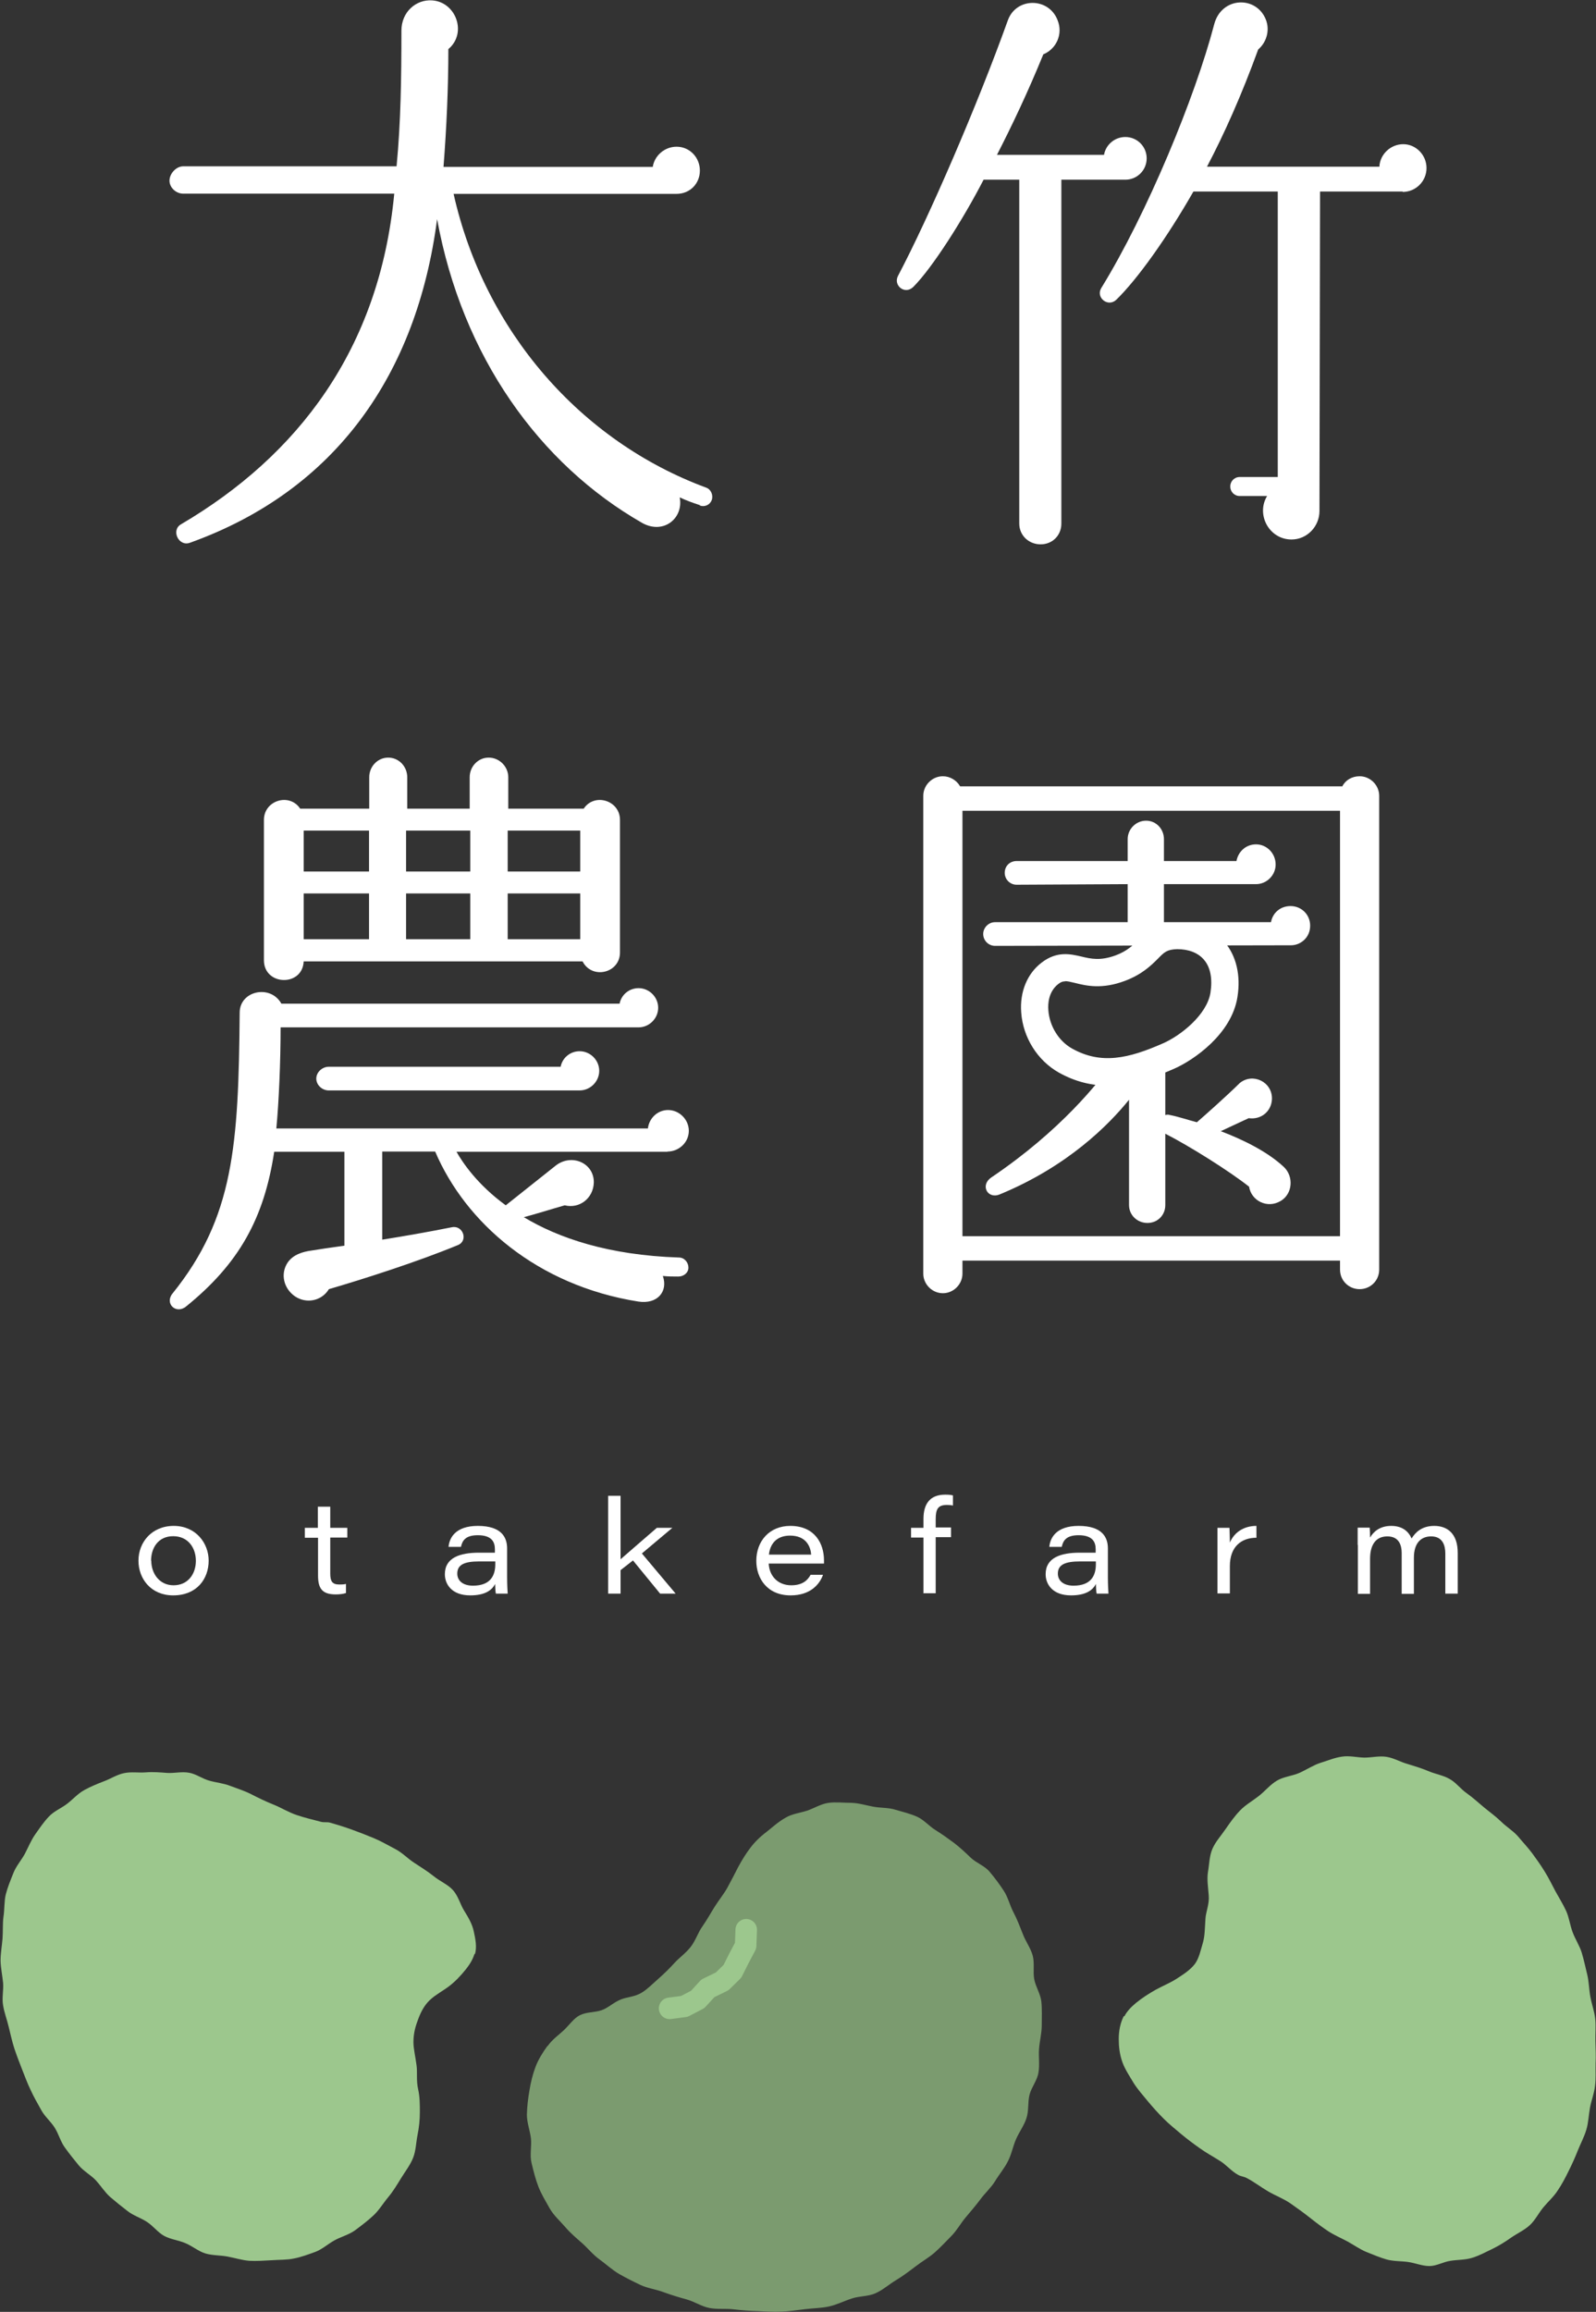
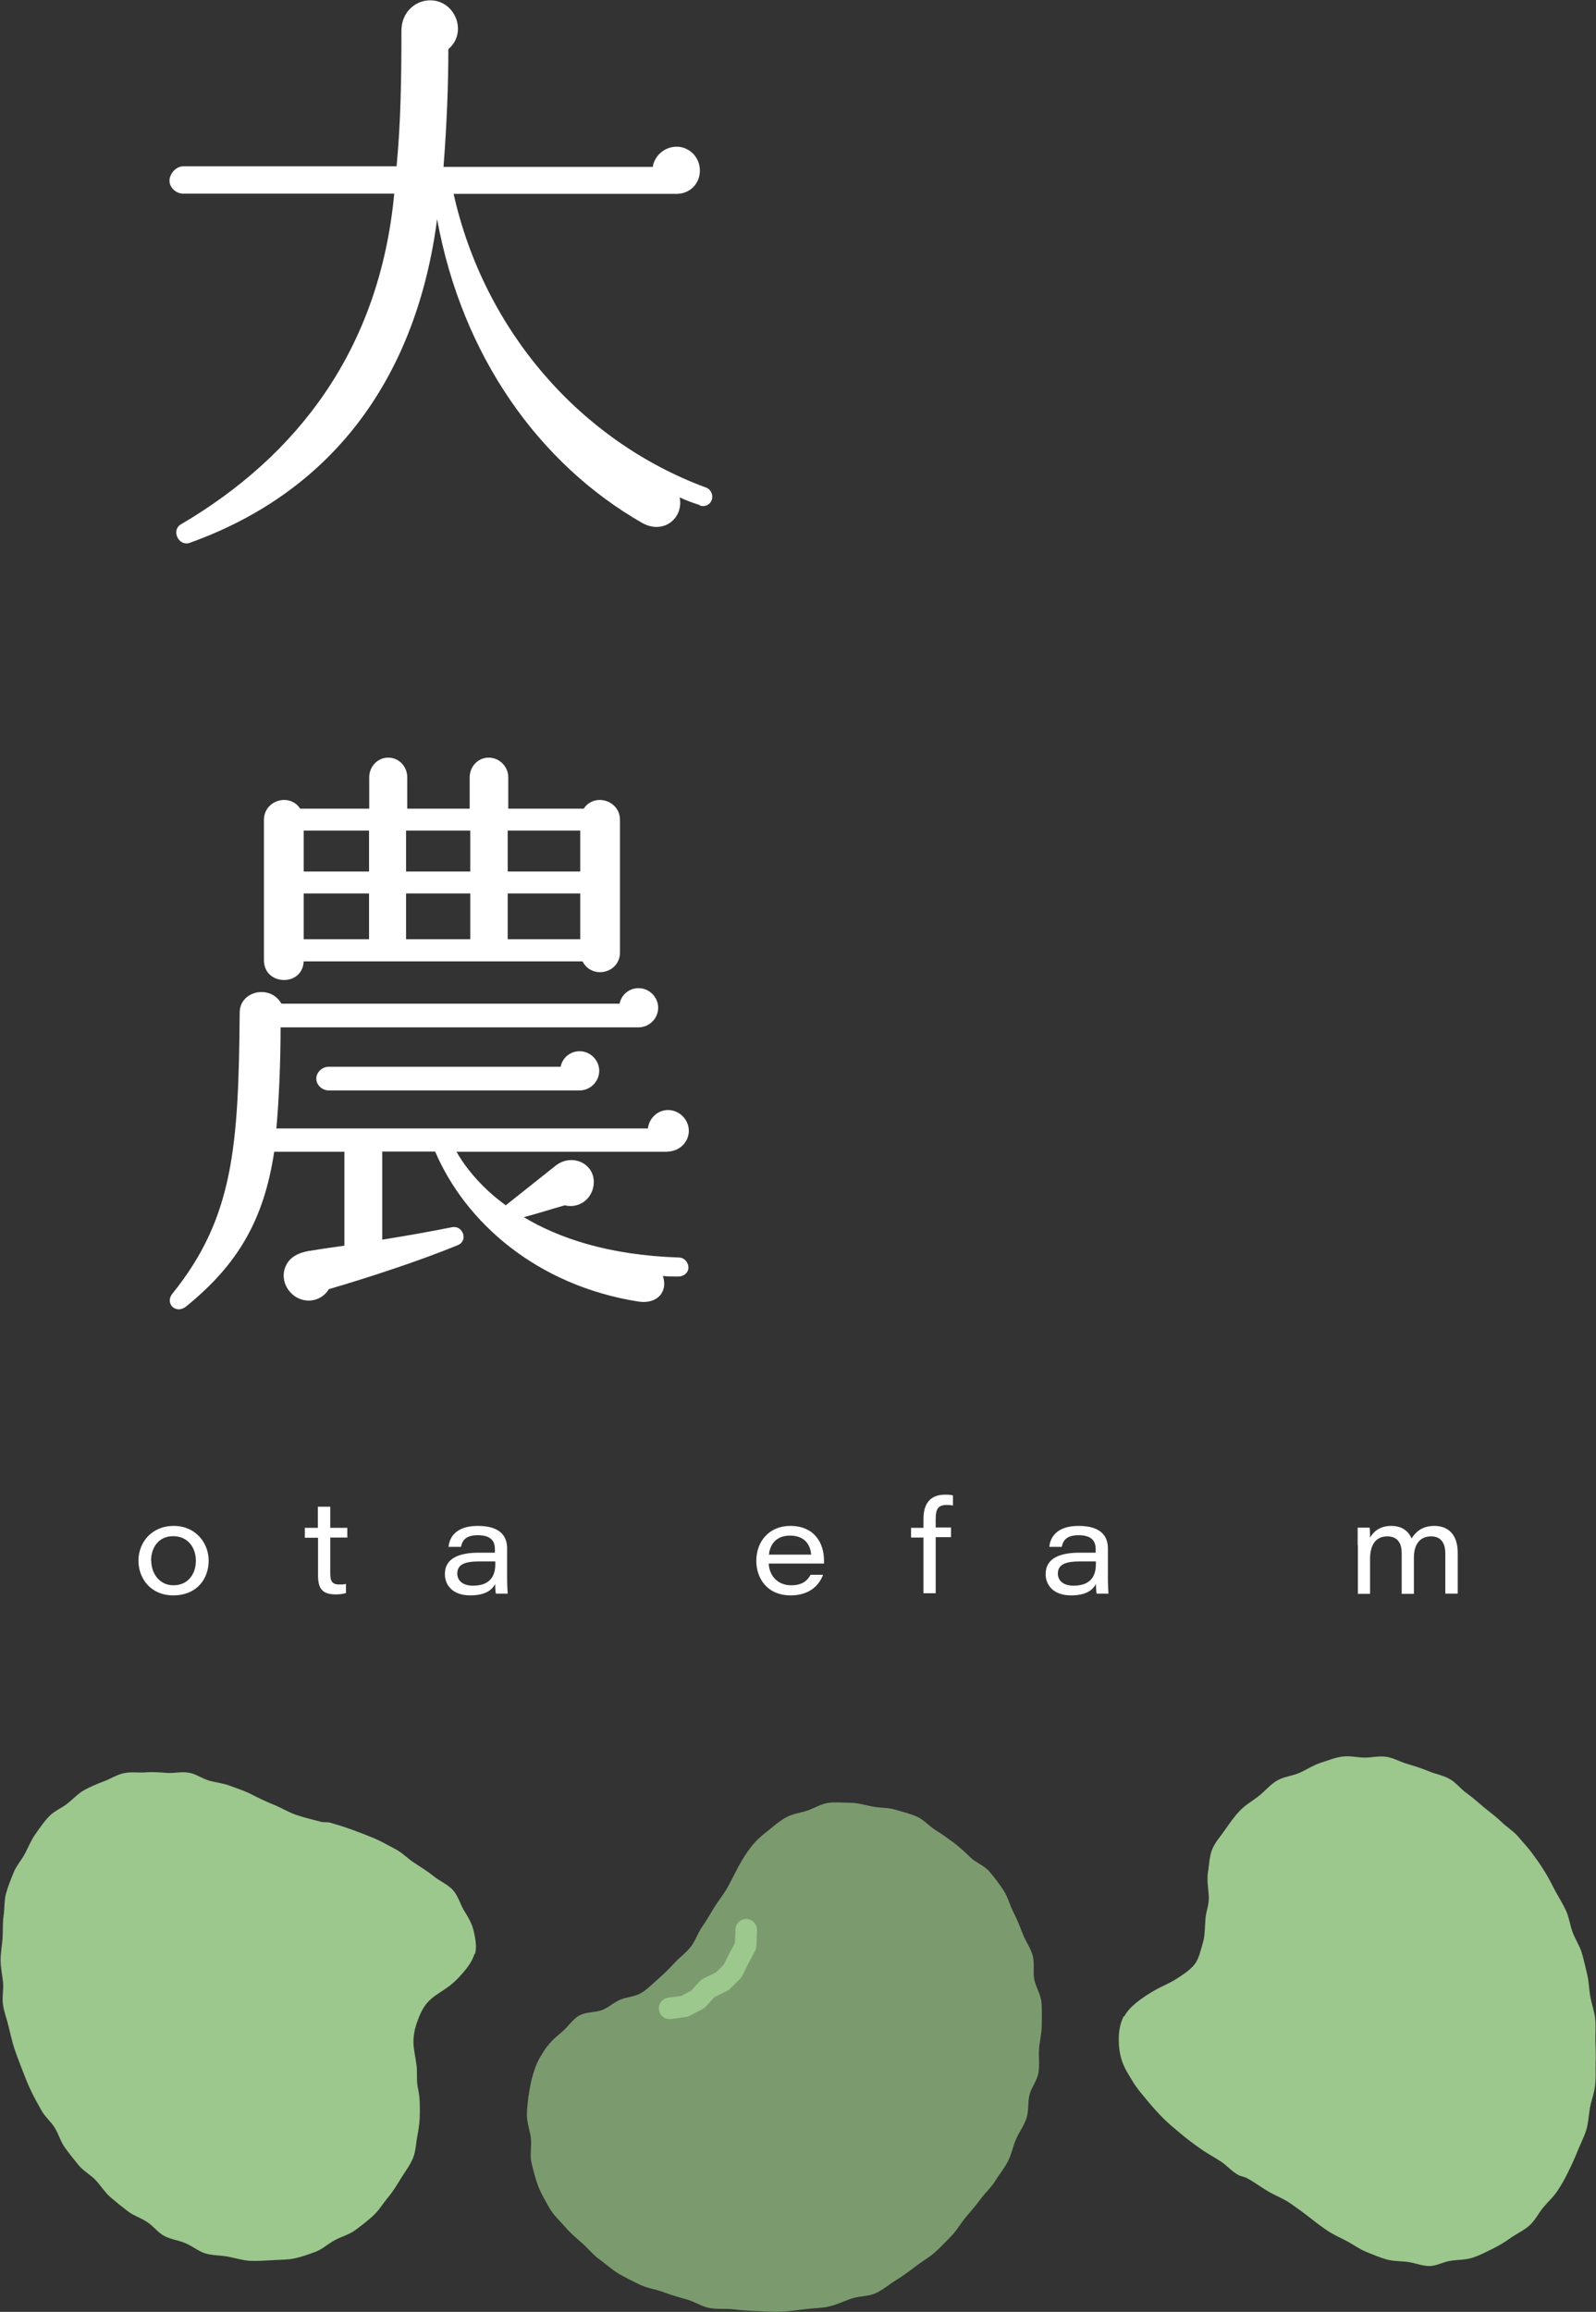
<svg xmlns="http://www.w3.org/2000/svg" id="_レイヤー_2" data-name="レイヤー 2" viewBox="0 0 82.3 119.13">
  <rect x="0" y="0" width="82.3" height="119.13" fill="#333333" stroke="none" />
  <defs>
    <style>
      .cls-1 {
        fill: #9cc78d;
      }

      .cls-2 {
        fill: none;
        stroke: #9cc78d;
        stroke-linecap: round;
        stroke-linejoin: round;
        stroke-width: 1.11px;
      }

      .cls-3 {
        fill: #7b9b6f;
      }

      .cls-4 {
        fill: #fff;
      }
    </style>
  </defs>
  <g id="header">
    <g>
      <g>
        <path class="cls-4" d="M10.76,80.42c0,.94-.61,1.79-1.83,1.79-1.14,0-1.79-.85-1.79-1.79s.68-1.79,1.82-1.79,1.8.89,1.8,1.79ZM7.8,80.42c0,.65.41,1.27,1.15,1.27s1.15-.58,1.15-1.26-.41-1.27-1.17-1.27-1.14.59-1.14,1.27Z" />
        <path class="cls-4" d="M15.71,78.73h.68v-1.09h.64v1.09h.88v.5h-.88v1.86c0,.39.1.56.47.56.09,0,.23,0,.34-.03v.47c-.15.05-.34.07-.53.07-.7,0-.91-.31-.91-.98v-1.94h-.68v-.5Z" />
      </g>
      <path class="cls-4" d="M26.15,81.28c0,.33.02.76.03.84h-.61c-.03-.12-.03-.38-.04-.5-.17.35-.56.59-1.28.59-.96,0-1.31-.58-1.31-1.09,0-.86.79-1.11,1.76-1.11h.82v-.18c0-.37-.16-.72-.88-.72-.65,0-.8.29-.87.6h-.64c.04-.45.34-1.08,1.51-1.08,1.23,0,1.51.6,1.51,1.16v1.49ZM25.53,80.46h-.81c-.78,0-1.14.17-1.14.63,0,.33.25.62.81.62.9,0,1.15-.52,1.15-1.1v-.15Z" />
-       <path class="cls-4" d="M32,80.35c.36-.32,1.34-1.16,1.87-1.62h.8l-1.57,1.32,1.74,2.07h-.8l-1.4-1.71-.64.5v1.21h-.64v-5.04h.64v3.27Z" />
      <path class="cls-4" d="M39.64,80.57c.03.65.48,1.12,1.16,1.12.53,0,.82-.21,1-.54h.64c-.18.5-.66,1.06-1.67,1.06-1.21,0-1.77-.88-1.77-1.78,0-1.02.68-1.8,1.75-1.8,1.29,0,1.74.94,1.74,1.77,0,.06,0,.1,0,.17h-2.85ZM41.83,80.11c-.03-.4-.25-.98-1.09-.98-.7,0-1.03.43-1.09.98h2.18Z" />
      <g>
        <path class="cls-4" d="M47.62,82.12v-2.89h-.64v-.5h.64v-.46c0-.77.33-1.25,1.12-1.25.17,0,.31.01.4.04v.52c-.09-.02-.22-.03-.3-.03-.46,0-.59.19-.59.74v.42h.79v.5h-.79v2.89h-.64Z" />
        <path class="cls-4" d="M57.13,81.28c0,.33.02.76.03.84h-.61c-.03-.12-.03-.38-.04-.5-.17.35-.56.59-1.28.59-.96,0-1.31-.58-1.31-1.09,0-.86.79-1.11,1.76-1.11h.82v-.18c0-.37-.16-.72-.88-.72-.65,0-.8.29-.87.6h-.64c.04-.45.34-1.08,1.51-1.08,1.23,0,1.51.6,1.51,1.16v1.49ZM56.51,80.46h-.81c-.78,0-1.15.17-1.15.63,0,.33.25.62.81.62.9,0,1.15-.52,1.15-1.1v-.15Z" />
-         <path class="cls-4" d="M62.78,79.65c0-.31,0-.62,0-.92h.62c0,.1.02.46.02.76.22-.52.71-.86,1.37-.86v.61c-.78,0-1.37.46-1.37,1.46v1.41h-.64v-2.47Z" />
        <path class="cls-4" d="M70.01,79.6c0-.29,0-.58,0-.88h.62c.01.14.02.33.02.51.17-.29.49-.6,1.09-.6.56,0,.89.27,1.05.65.18-.29.5-.65,1.17-.65s1.21.39,1.21,1.39v2.1h-.64v-2.07c0-.4-.13-.88-.73-.88-.54,0-.89.36-.89,1.1v1.86h-.63v-2.1c0-.41-.14-.86-.74-.86-.64,0-.89.5-.89,1.15v1.81h-.63v-2.51Z" />
      </g>
      <path class="cls-4" d="M36.09,26.03c-.37-.12-.7-.24-1.04-.4.21,1.07-.83,1.93-1.93,1.32-5.3-3.03-9.29-8.58-10.58-15.66-1.04,7.97-5.21,13.98-12.75,16.68-.58.21-.98-.65-.46-.95,6.01-3.53,10.24-9.01,11-17.04h-10.88c-.37,0-.71-.31-.71-.67s.34-.74.71-.74h11c.22-2.3.25-4.57.25-6.99,0-.98.77-1.62,1.59-1.56,1.23.09,1.81,1.69.83,2.51,0,1.96-.09,4.02-.25,6.07h10.79c.09-.58.61-1.04,1.23-1.04.67,0,1.2.55,1.2,1.23s-.52,1.2-1.2,1.2h-11.5c1.59,7.08,6.56,12.75,13.03,15.14.25.09.37.4.28.64-.09.25-.37.37-.61.28" />
-       <path class="cls-4" d="M58.04,9.26h-3.31v17.72c0,.61-.46,1.07-1.07,1.07s-1.1-.46-1.1-1.07V9.26h-1.84c-1.04,2.02-2.64,4.54-3.62,5.52-.43.43-1.04-.06-.8-.55,1.62-3.07,4.11-8.83,5.67-13.18.43-1.2,2.12-1.2,2.57,0,.28.7-.06,1.47-.74,1.75-.8,1.96-1.62,3.68-2.39,5.18h5.52c.09-.52.55-.92,1.1-.92.61,0,1.1.49,1.1,1.1s-.49,1.1-1.1,1.1M72.33,9.87h-4.26l-.03,16.46c0,.8-.64,1.47-1.44,1.47-1.16,0-1.84-1.29-1.26-2.24h-1.41c-.28,0-.49-.22-.49-.49s.21-.49.49-.49h1.96v-14.71h-4.35c-1.35,2.36-2.88,4.51-3.98,5.58-.43.4-1.07-.12-.77-.61,2.36-3.83,4.84-9.84,5.82-13.58.37-1.44,2.18-1.5,2.67-.24.21.55.03,1.16-.4,1.53-.86,2.36-1.75,4.35-2.64,6.04h8.89c.03-.64.58-1.16,1.23-1.16s1.2.55,1.2,1.23-.55,1.23-1.23,1.23" />
      <path class="cls-4" d="M34.42,59.35h-10.88c.31.55,1.07,1.69,2.54,2.76l2.58-2.05c.83-.64,1.99-.12,1.96.89-.03.8-.74,1.35-1.5,1.16-.74.21-1.62.49-2.11.61,1.78,1.07,4.35,1.96,8,2.08.28,0,.49.25.49.52s-.25.46-.52.46-.52,0-.8-.03c.28.8-.28,1.47-1.26,1.32-5.24-.83-8.92-4.08-10.48-7.73h-2.73v4.54c1.13-.18,2.39-.4,3.59-.64.58-.12.86.7.31.92-2.08.86-4.87,1.75-6.65,2.27-.37.61-1.16.77-1.75.37-.58-.4-.77-1.16-.37-1.75.28-.4.77-.55,1.23-.61.37-.06.95-.15,1.69-.25v-4.84h-3.62c-.52,3.43-1.81,5.76-4.54,7.97-.52.43-1.13-.15-.7-.67,3.16-3.92,3.4-7.63,3.46-14.47,0-1.13,1.59-1.47,2.15-.46h17.44c.09-.46.49-.8.98-.8.55,0,1.01.46,1.01,1.01s-.46,1.01-1.01,1.01H14.47c0,1.75-.09,3.86-.22,5.21h19.16c.06-.52.49-.95,1.04-.95.58,0,1.07.49,1.07,1.07,0,.61-.52,1.07-1.1,1.07M31.97,49.08c0,1.07-1.44,1.41-1.93.46h-14.38c-.06,1.32-2.05,1.26-2.05-.06v-7.23c0-1.01,1.32-1.41,1.87-.58h3.56v-1.62c0-.55.43-1.01.98-1.01s.98.46.98,1.01v1.62h3.22v-1.62c0-.55.43-1.01.98-1.01s1.01.46,1.01,1.01v1.62h3.89c.55-.83,1.87-.43,1.87.58v6.84ZM15.66,44.91h3.37v-2.11h-3.37v2.11ZM15.66,48.4h3.37v-2.36h-3.37v2.36ZM29.89,56.19h-12.94c-.34,0-.64-.28-.64-.61s.31-.61.64-.61h11.96c.09-.46.49-.8.98-.8.55,0,1.01.46,1.01,1.01s-.46,1.01-1.01,1.01M20.94,44.91h3.31v-2.11h-3.31v2.11ZM20.94,48.4h3.31v-2.36h-3.31v2.36ZM26.18,44.91h3.74v-2.11h-3.74v2.11ZM26.18,48.4h3.74v-2.36h-3.74v2.36Z" />
-       <path class="cls-4" d="M71.12,65.42c0,.58-.46,1.01-1.01,1.01s-1.01-.43-1.01-1.01v-.46h-19.47v.67c0,.55-.46,1.01-1.01,1.01s-1.01-.46-1.01-1.01v-24.62c0-.55.46-1.01,1.01-1.01.37,0,.71.21.89.52h19.71c.15-.31.49-.52.89-.52.55,0,1.01.46,1.01,1.01v24.4ZM49.63,63.7h19.47v-21.92h-19.47v21.92ZM66.58,48.71l-15.27.03c-.34,0-.61-.28-.61-.61s.28-.61.61-.61h6.84v-1.96l-5.73.03c-.34,0-.61-.28-.61-.61,0-.37.28-.61.61-.61h5.73v-1.13c0-.52.43-.95.95-.95s.92.43.92.95v1.13h3.74c.09-.49.49-.86,1.01-.86.55,0,1.01.46,1.01,1.04,0,.55-.46,1.01-1.01,1.01h-4.75v1.96h5.52c.09-.49.49-.83,1.01-.83.55,0,1.01.43,1.01,1.01,0,.64-.52,1.01-.98,1.01M66.03,61.89c-.67.4-1.5,0-1.62-.74-1.01-.8-3.1-2.11-4.32-2.73v3.68c0,.52-.4.92-.92.92s-.95-.4-.95-.92v-5.43c-1.04,1.29-3.16,3.43-6.65,4.87-.64.28-1.04-.46-.46-.86,3.59-2.42,5.55-4.91,6.31-5.98h2.67v2.76c.09-.03.15-.03.25,0,.34.06.92.25,1.38.37.46-.4,1.53-1.35,2.21-2.02.67-.55,1.69-.06,1.66.83-.03.65-.58,1.07-1.2.98l-1.44.67c1.13.43,2.39,1.04,3.25,1.84.52.49.46,1.38-.15,1.75M57.12,55.94c-.82,0-1.66-.19-2.52-.67-1.1-.62-1.85-1.81-1.94-3.1-.08-1.06.31-2.01,1.07-2.58.78-.59,1.47-.43,2.03-.3.5.12.98.23,1.77-.06.59-.22.88-.51,1.19-.81.43-.42.91-.9,1.98-.9,0,0,0,0,.01,0,1.01,0,1.88.37,2.44,1.03.6.7.84,1.71.66,2.83-.3,1.91-2.26,3.25-3.26,3.69-1.09.48-2.23.88-3.43.88M54.92,50.57c-.13,0-.22.04-.34.13-.51.39-.55,1.02-.52,1.36.06.82.54,1.59,1.22,1.97,1.5.84,2.91.52,4.7-.27.91-.4,2.26-1.47,2.44-2.61.11-.72,0-1.31-.34-1.7-.3-.35-.78-.54-1.38-.54-.52.02-.65.14-1,.5-.34.34-.81.8-1.68,1.13-1.19.45-2,.26-2.59.11-.24-.06-.39-.09-.5-.09" />
      <path class="cls-1" d="M24.47,100.67c-.08.29-.25.56-.44.8-.28.35-.56.64-.86.87-.34.26-.7.44-.99.71-.28.26-.46.58-.62,1.01-.12.32-.24.68-.24,1.17,0,.35.1.73.16,1.2.05.36-.02.78.08,1.22.09.4.09.79.09,1.19,0,.41-.04.78-.12,1.18-.08.4-.08.8-.23,1.18-.15.37-.4.69-.61,1.03-.21.34-.41.68-.67.99-.26.31-.47.67-.76.94-.3.28-.62.52-.94.76-.33.24-.74.34-1.08.53-.34.19-.63.46-.98.59-.36.13-.73.27-1.1.34-.37.08-.76.06-1.15.09-.38.02-.76.05-1.15.03-.38-.03-.75-.15-1.13-.22-.37-.07-.77-.05-1.14-.16-.36-.11-.67-.38-1.03-.53-.35-.15-.75-.19-1.09-.37-.33-.18-.57-.52-.9-.73-.32-.21-.7-.32-1-.56-.3-.23-.6-.47-.89-.72-.28-.25-.49-.59-.75-.87-.26-.27-.62-.46-.87-.76-.24-.29-.48-.59-.71-.91-.23-.31-.32-.7-.53-1.03-.2-.32-.52-.58-.7-.92-.19-.34-.38-.67-.54-1.02-.17-.35-.3-.71-.44-1.06-.14-.36-.28-.72-.4-1.08-.12-.37-.2-.75-.29-1.11-.09-.38-.23-.74-.29-1.11-.07-.38.03-.78,0-1.16-.04-.39-.12-.76-.13-1.14,0-.39.07-.77.1-1.14.03-.39,0-.77.05-1.14.06-.38.03-.79.12-1.15.1-.38.25-.74.39-1.09.14-.36.41-.66.59-.99.18-.34.32-.7.54-1.01.22-.31.44-.64.7-.91.26-.28.64-.43.94-.66.3-.23.56-.53.89-.71.33-.18.67-.32,1.01-.45.35-.13.68-.35,1.04-.42.36-.08.75-.01,1.12-.04.37-.03.73,0,1.11.03.37.02.75-.08,1.12-.01.36.06.68.31,1.05.41.35.1.73.13,1.08.27.34.13.7.24,1.04.41.39.2.78.39,1.18.55.4.16.78.4,1.2.54.41.14.84.24,1.26.35.14.04.31,0,.45.04.39.11.78.23,1.16.37.39.14.77.29,1.13.44.38.16.73.37,1.08.55.37.19.65.5.98.71.35.23.69.44.99.68.33.27.73.43.99.71.29.31.39.75.59,1.07.23.37.42.7.5,1.07.09.41.17.81.06,1.19" />
      <path class="cls-1" d="M57.98,103.9c.14-.27.36-.49.6-.69.33-.27.67-.48,1-.67.36-.2.74-.35,1.07-.56.34-.22.7-.44.96-.77.22-.29.3-.7.43-1.14.09-.34.09-.72.12-1.19.02-.36.21-.76.17-1.21-.03-.42-.1-.81-.04-1.2.07-.4.07-.83.23-1.2.16-.37.45-.68.68-1.02.23-.33.46-.66.75-.96.28-.29.64-.49.96-.74.32-.25.58-.58.93-.79.35-.21.79-.24,1.16-.4.38-.17.72-.4,1.09-.52.37-.11.73-.27,1.11-.32.38-.06.77.04,1.15.05.38,0,.77-.1,1.15-.04.38.06.72.27,1.09.37.36.11.72.22,1.08.37.35.15.75.21,1.08.4.33.18.57.52.89.74.31.22.58.47.88.72.29.24.6.46.88.73.27.27.61.47.87.76.24.29.51.57.74.88.22.3.45.62.65.95.2.32.37.67.55,1.01.18.33.39.66.55,1.01.16.35.2.75.34,1.11.13.35.36.69.47,1.06.11.37.19.75.28,1.12.09.38.09.77.16,1.14.07.38.21.75.25,1.13.04.38,0,.78.01,1.15.01.39.03.77.01,1.15-.01.39.02.78-.03,1.15-.04.39-.19.75-.26,1.13-.07.38-.08.78-.19,1.14-.11.37-.3.72-.44,1.07-.14.36-.3.71-.47,1.05-.17.35-.35.69-.56,1-.21.33-.5.58-.74.87-.25.3-.42.66-.7.92-.28.26-.64.42-.96.64-.31.22-.63.42-.98.59-.34.16-.68.35-1.05.46-.36.11-.74.09-1.1.15-.37.05-.72.27-1.09.27-.37,0-.74-.16-1.1-.21-.36-.05-.75-.03-1.11-.13-.35-.1-.7-.25-1.05-.39-.34-.14-.64-.36-.97-.54-.32-.17-.67-.32-.98-.52-.3-.2-.6-.42-.9-.66-.34-.27-.7-.53-1.06-.78-.36-.25-.78-.4-1.15-.62-.38-.22-.72-.49-1.11-.69-.13-.07-.29-.08-.42-.15-.36-.19-.63-.54-.97-.74-.35-.22-.7-.41-1.02-.64-.34-.24-.66-.48-.96-.73-.32-.27-.63-.52-.9-.79-.3-.3-.56-.59-.81-.89-.27-.33-.54-.63-.74-.95-.22-.37-.45-.71-.58-1.07-.15-.41-.19-.83-.19-1.2,0-.42.08-.83.26-1.18" />
      <path class="cls-3" d="M28.22,105.44c-.23.32-.46.68-.61,1.08-.14.37-.24.78-.31,1.21-.07.4-.12.82-.13,1.24,0,.41.16.82.21,1.23.04.41-.07.85.03,1.26.1.41.2.82.35,1.21.15.39.38.76.58,1.12.21.37.53.65.8.96.26.31.57.57.89.85.3.27.56.6.9.84.33.24.64.53,1,.74.35.2.73.39,1.11.57.37.17.8.22,1.19.37.38.14.78.26,1.18.37.4.11.76.36,1.17.44.4.08.83.02,1.25.07.41.05.82.08,1.23.09.41.02.82.05,1.24.03.41-.02.82-.08,1.23-.13.41-.05.83-.05,1.23-.14.4-.09.77-.28,1.17-.41.39-.13.85-.1,1.22-.27.38-.17.7-.46,1.05-.67.35-.21.68-.46,1.01-.71.32-.25.68-.45.98-.71.31-.27.58-.57.86-.85.29-.29.48-.65.74-.96.26-.31.52-.61.76-.93.24-.33.55-.6.76-.94.21-.35.48-.66.66-1.02.19-.36.26-.77.42-1.14.16-.37.42-.71.54-1.09.13-.38.06-.82.16-1.21.1-.39.4-.74.46-1.14.07-.4,0-.82.03-1.22.03-.4.14-.81.14-1.21s.02-.82-.02-1.22c-.04-.4-.3-.78-.37-1.17-.07-.4.03-.83-.08-1.22-.11-.39-.37-.73-.51-1.11-.15-.38-.29-.75-.48-1.11-.19-.36-.28-.78-.5-1.11-.22-.34-.47-.67-.73-.98-.26-.31-.69-.45-.98-.73-.28-.27-.56-.53-.86-.76-.31-.23-.62-.45-.94-.65-.33-.2-.6-.53-.95-.69-.35-.16-.74-.25-1.11-.36-.37-.12-.77-.09-1.15-.16-.38-.07-.76-.19-1.14-.2-.39,0-.79-.05-1.17,0-.38.05-.73.27-1.1.4-.36.12-.77.16-1.11.36-.41.23-.7.51-.97.72-.37.28-.63.54-.85.83-.23.3-.43.62-.64,1.01-.16.31-.33.65-.55,1.05-.17.31-.42.61-.66.99-.19.3-.38.65-.63,1.01-.22.3-.34.71-.6,1.05-.26.33-.58.55-.82.81-.28.31-.55.57-.81.8-.32.28-.59.56-.88.74-.36.23-.77.23-1.09.36-.38.15-.67.45-1.01.56-.36.12-.77.08-1.12.26-.31.16-.52.49-.83.78-.24.23-.56.44-.81.79" />
      <polyline class="cls-2" points="38.48 99.44 38.45 100.26 38.1 100.92 37.77 101.58 37.24 102.1 36.5 102.46 35.98 103.03 35.29 103.39 34.53 103.49" />
    </g>
  </g>
</svg>